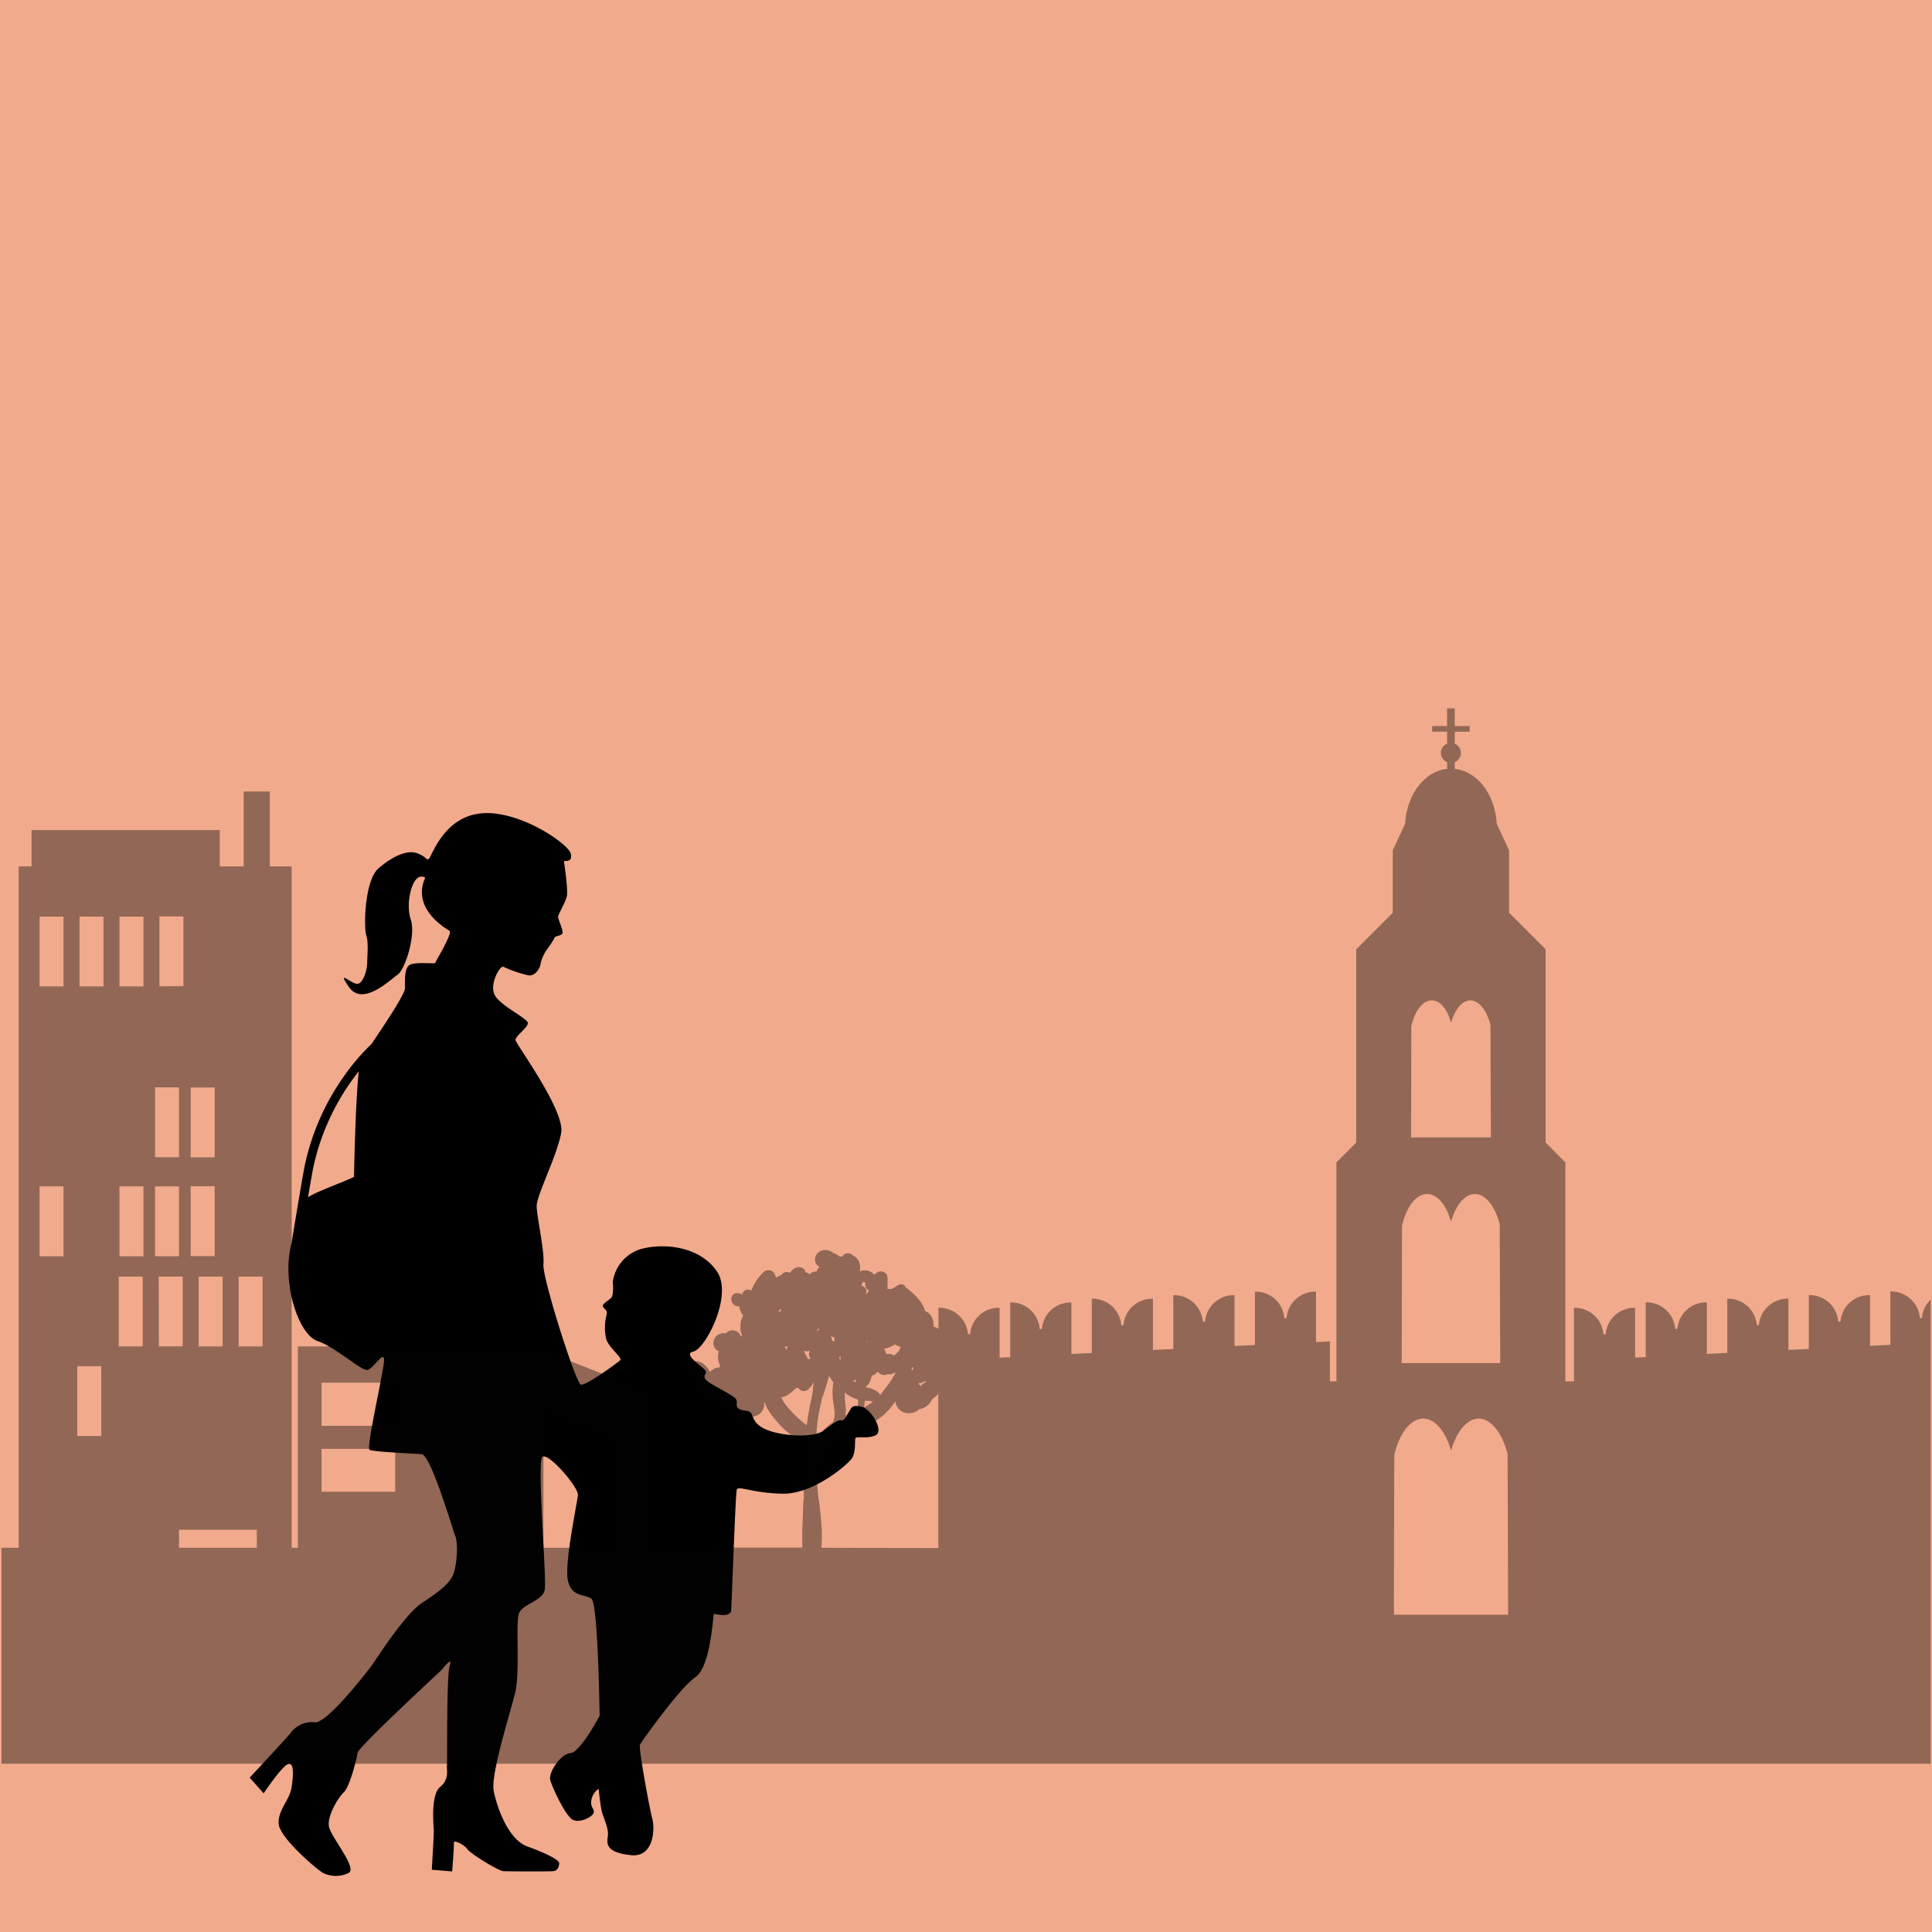
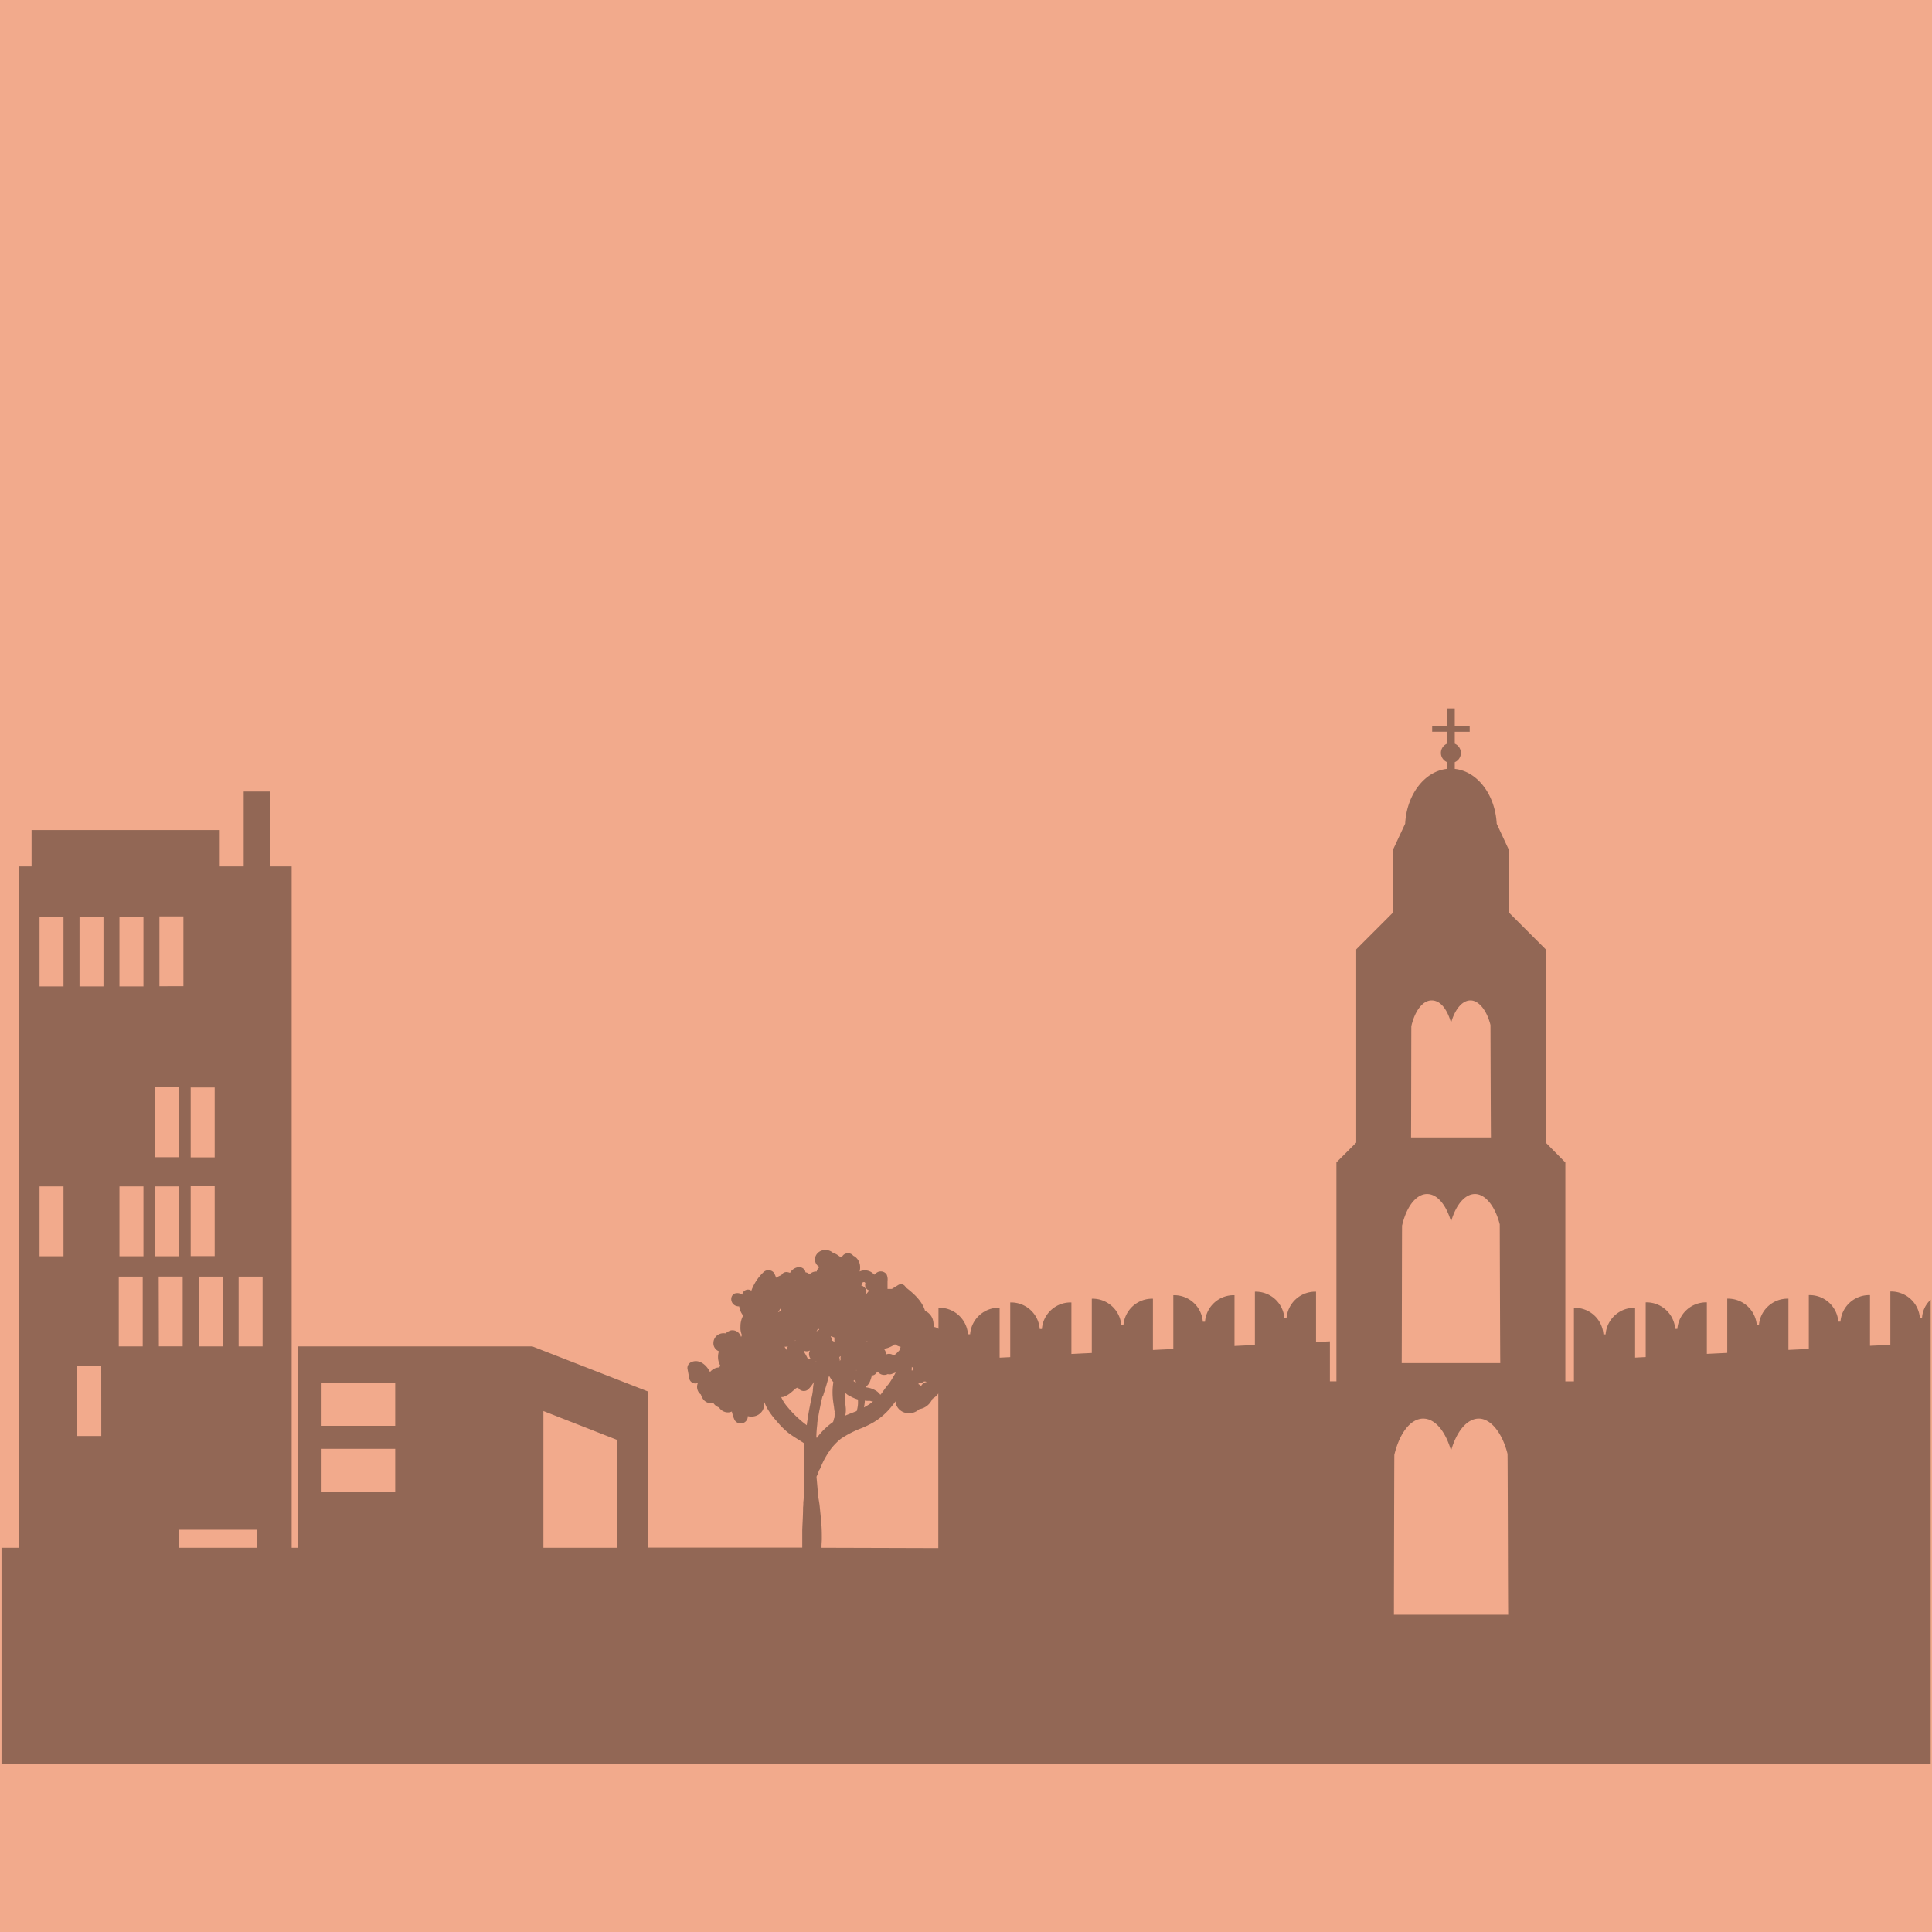
<svg xmlns="http://www.w3.org/2000/svg" viewBox="0 0 450 450">
  <g id="Слой_2" data-name="Слой 2">
    <g id="Слой_16" data-name="Слой 16">
      <rect width="450" height="450" style="fill: #f2aa8c" />
-       <path d="M200.67,327.65c-2.16-.41-2.16-.06-2.92,1.16s-1.1,2.16-1.86,2-2.27,1.11-4.25,2.51-8.16,1.34-12.24,0-3.84-3.38-4.48-4.2-2.27-.35-3-1.16,0-1-.45-2-6.56-3.69-7.15-4.7.2-1,.08-1.83-5.71-4-2.91-4.62,9.2-12.93,5.59-18.52-11.53-6.88-17.36-5.48a9.3,9.3,0,0,0-7,7.85c.14.66.16,3-.31,3.57s-2,1.32-2,1.94,1.24.86.86,2.1a12.24,12.24,0,0,0-.16,5.2c.31,2.26,4,4.74,3.34,5.36s-8,6-9.17,5.67-9-24.93-8.7-28S125,283.31,125,280.87s4.78-11.77,5.71-17-10.57-20.7-10.64-21.63,3-2.95,2.87-4-5.81-3.68-7.52-6.16,1-7.25,1.83-6.9a27.71,27.71,0,0,0,5.86,2c1.86.23,2.88-2.27,2.82-2.83a10,10,0,0,1,1.37-3.08,22.24,22.24,0,0,0,1.85-2.8c.08-.47,1-.39,1.71-.86s-1-3.49-.85-4.19,1.63-3.14,2-4.59-.58-7.66-.64-8.13,2.1.47,1.57-1.86-12.17-10.32-21-9.38-11.48,10.37-12.1,10.64-.23-.35-2.56-1.32-5.87.66-9.13,3.49S84.71,216,85.3,217.79s.23,4.78.23,6.41-.82,4.5-2.1,4.93-5.32-3.8-2.14.78,9.52-1.63,11.31-2.88,4.27-9.2,3.1-12.77,0-8,1.13-9.33,2.21-.5,2.21-.5c-3.26,7.3,4.9,11.88,5.67,12.39s-3.3,7.18-3.34,7.46-4.46-.28-5.86.42-1.17,3.73-1.17,5.48c0,1.29-4.79,8.56-7.83,13a50.13,50.13,0,0,0-6.26,7.3A56.14,56.14,0,0,0,71,271.38c-.65,3.21-2.63,15.33-3.09,18.19-2.4,8.94,1.53,21.21,6,22.76s10.31,7.1,11.71,6.75,3.78-4.54,3.84-2.38-4.25,20.56-3.38,21,10,.87,12.12,1,7.11,17.13,7.87,19.17.23,7.59-.7,9.3-2.8,3.42-6.92,6.06-10.56,12.89-11.8,14.6S76,401.62,73.29,401.15a6.07,6.07,0,0,0-5.59,2.49c-.85,1.08-9.55,10.41-9.55,10.41l3.26,3.65s4.12-6.14,5.59-6.76,1.4,2.1.93,5.28-3.34,5.44-3,8.7,9,10.64,10.34,11.34a6.74,6.74,0,0,0,5.9,0c2.25-1.08-4.27-8.54-4.58-10.95s2.09-6.53,3.49-7.85,3-7.76,3.19-9.16,19.26-19,19.49-19.25,2.8-3.51,2-1.18-.54,22.76-.66,23.5.66,3-1.59,4.85-1.51,9-1.47,10-.47,9.28-.47,9.28l4.74.39s.5-5.9.39-6.68,2.4.39,3.14,1.48,7.23,5.05,8.35,5.13,10.72.11,11.73,0,1.32-1.17,1.32-1.87-2.79-2.21-7.34-3.84S115.78,421,115,417.19s3.84-18.17,5-22.95.06-16.14.87-18.41,5.48-2.91,6-5.48-1.87-29.83-.53-31,8.45,7.05,8.27,8.91-3.2,15.91-2.33,19.87,3.91,3.09,5.48,4.25,1.9,27.25,1.9,27.25-4.46,8.5-6.79,8.7-5.21,4.62-4.7,6.33,3.57,8.46,5.32,9.24,4.66-.81,4.81-1.75-.77-1-.58-2.75a4.06,4.06,0,0,1,1.71-2.76s.39,3.77.74,5.24,1.71,4.08,1.4,5.91-.2,3.72,5.36,4.31,5.59-6.41,5-8.51-3.26-16.54-2.87-17.24,9.24-13.21,12.9-15.69,4.11-14.76,4.35-14.76,3.88,1,4-.86,1-26.84,1.29-28,3.26.7,10.6.87,15.38-6.93,16.25-8.27.64-3.79.76-4.54,2.62.17,4.72-.78S202.82,328.06,200.67,327.65ZM71.86,278.77l-.12.07c.52-3,1-5.78,1.25-7a54.33,54.33,0,0,1,10.58-22.31c-.8,7.2-1.11,24.13-1.11,24.51S74.3,277.25,71.86,278.77Z" />
      <g style="opacity: 0.4">
        <path d="M447.68,307h-.5a6.7,6.7,0,0,0-6.88-6.18v12.42l-4.74.23V301.66a6.7,6.7,0,0,0-6.88,6.18h-.5a6.69,6.69,0,0,0-6.87-6.18v12.53l-4.75.23V302.49a6.69,6.69,0,0,0-6.87,6.18h-.5a6.7,6.7,0,0,0-6.88-6.18v12.63l-4.75.23v-12a6.7,6.7,0,0,0-6.87,6.18h-.5a6.69,6.69,0,0,0-6.87-6.18v12.74l-2.47.13v-11.6a6.68,6.68,0,0,0-6.87,6.18h-.51a6.68,6.68,0,0,0-6.87-6.18v17.14h-2v-51L360,266.1v-45l-8.51-8.52V198.05l-2.88-6.19c-.35-6.78-4.52-12.22-9.77-12.77v-1.56a2.34,2.34,0,0,0,0-4.31v-2.78h3.48v-1.32h-3.48V165h-1.78v4.11h-3.48v1.32h3.48v2.78a2.33,2.33,0,0,0,0,4.31v1.56c-5.25.55-9.42,6-9.77,12.77l-2.89,6.19v14.57l-8.51,8.52v45l-4.61,4.61v51h-1.52v-9.31l-3.23.16V300.86a6.69,6.69,0,0,0-6.87,6.18h-.5a6.69,6.69,0,0,0-6.87-6.18v12.41l-4.75.24V301.68a6.69,6.69,0,0,0-6.87,6.18h-.51a6.69,6.69,0,0,0-6.87-6.18v12.53l-4.75.23V302.5a6.69,6.69,0,0,0-6.87,6.19h-.5a6.69,6.69,0,0,0-6.87-6.19v12.64l-4.75.23v-12a6.68,6.68,0,0,0-6.87,6.18h-.51a6.68,6.68,0,0,0-6.87-6.18v12.74l-2.47.12V304.6a6.69,6.69,0,0,0-6.87,6.18h-.5a6.69,6.69,0,0,0-6.87-6.18v4.93a2,2,0,0,0-1.14-.46v0c0-.15,0-.3,0-.46a4.39,4.39,0,0,0-.18-1.25,3.23,3.23,0,0,0-1.39-1.81,2.87,2.87,0,0,0-.4-.18c-.69-2.33-2.6-4.05-4.53-5.53a1.19,1.19,0,0,0-1.67-.57l-1.55.95c.22,0,.17,0,.09,0l-.1,0h0l-.11,0,.08,0-.37,0-.6,0V300c0-.54,0-1.08,0-1.62a2.82,2.82,0,0,0-.24-1.6,1.69,1.69,0,0,0-2.57-.1,1.93,1.93,0,0,0-.28.22,3.23,3.23,0,0,0-.55-.5,2.88,2.88,0,0,0-2.86-.24,3.51,3.51,0,0,0,.12-1,3.05,3.05,0,0,0-1-2.29,2.26,2.26,0,0,0-.59-.37,1.49,1.49,0,0,0-.8-.54,1.6,1.6,0,0,0-1.58.42l-.24.31h-.39l-.1,0h0l0,0-.21-.13-.44-.31a3.48,3.48,0,0,0-.93-.41l0,0a2.69,2.69,0,0,0-3.13-.35,2.3,2.3,0,0,0-1.06,1.4,2,2,0,0,0,1,2.21v.06a1.48,1.48,0,0,0-.62.88s0,.08,0,.12a2.22,2.22,0,0,0-1.15.25,2.78,2.78,0,0,0-.56.41,1.4,1.4,0,0,0-.93-.47,1.27,1.27,0,0,0-.34-.73,1.66,1.66,0,0,0-1.17-.49,2.65,2.65,0,0,0-2.09,1.35,1.62,1.62,0,0,0-.44-.14A1.34,1.34,0,0,0,182,297a7,7,0,0,0-1.23.61,8.55,8.55,0,0,0-.38-.95,1.5,1.5,0,0,0-1.19-.78,1.61,1.61,0,0,0-1.37.44,11.32,11.32,0,0,0-2.83,4.31l-.19-.12a1.36,1.36,0,0,0-1.91.91.57.57,0,0,0,0,.14,2,2,0,0,0-1.86-.24,1.44,1.44,0,0,0-.71,1.4,1.66,1.66,0,0,0,1.09,1.44,2,2,0,0,0,.76.12,4.24,4.24,0,0,0,.92,2.14,5.21,5.21,0,0,0-.63,2.55,4.18,4.18,0,0,0,.34,2c-.07.14-.13.29-.19.44a2.59,2.59,0,0,0-.3-.6,2,2,0,0,0-2.16-.91,2.85,2.85,0,0,0-1.14.68,2.52,2.52,0,0,0-1.3.09,2.28,2.28,0,0,0-1.55,2.07,2,2,0,0,0,1.28,2,4.25,4.25,0,0,0,.14,3l.16.29a3.85,3.85,0,0,0-.19.47,4.09,4.09,0,0,0-.6.07,3.05,3.05,0,0,0-1.58,1,7.53,7.53,0,0,0-.56-.9c-.92-1.25-2.46-2.15-4-1.3a1.47,1.47,0,0,0-.66,1.61c.14.74.27,1.47.41,2.2a1.43,1.43,0,0,0,1,1,1.35,1.35,0,0,0,1-.08,2.22,2.22,0,0,0,.55,2.61l.14.11a3.36,3.36,0,0,0,.62,1.22,2.37,2.37,0,0,0,2.29.77,2.55,2.55,0,0,0,.93.85,2.05,2.05,0,0,0,.38.16,2.46,2.46,0,0,0,1.91,1.15,2.15,2.15,0,0,0,1.09-.21c0,.11,0,.23.07.35a7.82,7.82,0,0,0,.55,1.63,1.64,1.64,0,0,0,1,.76,1.67,1.67,0,0,0,1.08-.08,1.65,1.65,0,0,0,1-1.57,3.4,3.4,0,0,0,1.42.05,2.92,2.92,0,0,0,2-1.34,2.74,2.74,0,0,0,.36-1.74,1.86,1.86,0,0,0,.1-.2,10.76,10.76,0,0,0,.55,1.25,17.55,17.55,0,0,0,2.38,3.24,17.8,17.8,0,0,0,2.87,2.82c1,.72,2.05,1.34,3.07,2l.44.29c0,.22,0,.45,0,.68-.07,1.56-.1,3.13-.09,4.7s-.06,3.14-.07,4.71c0,.8,0,1.6,0,2.39a11.3,11.3,0,0,1-.1,1.17c0,.41,0,.82-.06,1.23,0,1.75-.12,3.51-.19,5.27,0,.9,0,1.79,0,2.69,0,.45,0,.9,0,1.35v.06h-36V324.08L124,313.61H69.38V360.5H67.93V201.8H62.85V184.35H56.76V201.8H51.18v-8.47H7.35v8.47h-3V360.5h-4v50.31H449.69V302.73A6.25,6.25,0,0,0,447.68,307Zm-275.76-4.54Zm0,0Zm-2.34,12.57c0,.11,0,.2,0,0Zm0,.68h0l0,.14s0,0,0-.15Zm4.6-7.43a1.11,1.11,0,0,1,0-.19h0Zm3.72,12.78h0C178,321.13,178,321.14,177.94,321.1ZM51.85,297.35v16.26H46.27V297.35ZM44.41,253.3H50v16.27H44.41Zm0,23H50v16.27H44.41Zm-7.28-62.85h5.59v16.26H37.13Zm-1,39.81H41.7v16.27H36.12ZM14.79,292.61H9.21V276.34h5.58Zm0-62.86H9.21V213.49h5.58Zm8.8,104.73H18V318.22h5.58Zm.51-104.73H18.52V213.49H24.1Zm9.14,83.86H27.66V297.35h5.58Zm.17-21H27.82V276.34h5.59Zm0-62.86H27.82V213.49h5.59Zm2.71,46.59H41.7v16.27H36.12Zm.84,21h5.59v16.26H37ZM59.82,360.5H41.7v-4.2H59.82Zm1.34-46.89H55.58V297.35h5.58Zm30.89,33.85H74.9v-10H92.05Zm0-15.36H74.9V322.05H92.05Zm51.67,28.4H126.57V328.66l17.15,6.72Zm73.95-44.05a.76.76,0,0,1,0,.11s0,0,0,0l0,0C217.63,316.51,217.65,316.46,217.67,316.45Zm-.15-7,0,0h0Zm-.22,7.62,0,0-.06,0h0C217.1,317.25,217.08,317.17,217.3,317.07Zm-.23-2.54,0,0,.06.06s0,0-.15-.11Zm-1.1,7.56h0v0h0a.12.12,0,0,1,0-.05Zm0,.07h0Zm-.08-.29h0v0Zm0,.06,0,0v0h0l0,0v0l0,0,0,0v.07h0l0,0a.25.25,0,0,0,0-.07l0-.09Zm0,.51-.06.11,0,0,0,0A.6.6,0,0,1,215.87,322.44Zm-.48-.73h-.07Zm-1.2-13.66v0a.06.06,0,0,0,0,0Zm-.19,14.1a1.44,1.44,0,0,0,1-.24l.2-.13h0l.1,0h.21l.18.05h0l.14.07a1.77,1.77,0,0,0-1.31.94l0,0a2.08,2.08,0,0,0-.64-.45Zm-.44,2.6Zm-.58-6.51h0Zm-.62.15a1.34,1.34,0,0,0,.36.22c-.06.15-.12.29-.17.43s0,.12-.05.17h-.17Zm-.82-8.18h0Zm0,0h0v0Zm0,.06v0s0,.06,0,.08v0h0A1,1,0,0,0,211.53,310.24Zm0,.11Zm0,0Zm0,0Zm-.09.1.05-.07h0l-.06.07h0l0,0-.1.05h0Zm-.48-.08,0,0,0,0C211.14,310.16,211.06,310.3,210.93,310.4ZM208.32,300h0l-.12,0h0A.52.52,0,0,1,208.32,300Zm-1.66,14a6.65,6.65,0,0,0,1.79-.89,3.69,3.69,0,0,0,1.32.6l0,.07a1.63,1.63,0,0,0-.24.68l-.06.07a8,8,0,0,1-.7.73l-.39.34-.16.12-.06,0a1.73,1.73,0,0,0-1.69-.26c-.07-.19-.13-.38-.19-.57a1.8,1.8,0,0,0-.44-.74A5.08,5.08,0,0,0,206.66,314Zm-1.81-15v.07h0A.64.64,0,0,1,204.85,299Zm-.16,9.89h0l-.07.05C204.54,309,204.52,309,204.69,308.93ZM203,320.37a1.22,1.22,0,0,0,1.09-.57v0a2.15,2.15,0,0,0,.35-.33,1.83,1.83,0,0,0,2.33.58,1.59,1.59,0,0,0,.86,0c.33-.12.65-.24,1-.38l-.24.45c-.25.44-.51.87-.77,1.3-.13.2-.25.4-.38.59l-.21.31,0,0,0,0a14.67,14.67,0,0,0-1.14,1.46l-.41.55.05-.07,0,.05-.26.32-.22.25a3.85,3.85,0,0,0-.74-.77,5.4,5.4,0,0,0-2.36-.93l-.27-.06V323a3,3,0,0,0,.95-1.22,11.59,11.59,0,0,0,.42-1.3C202.93,320.46,203,320.42,203,320.37Zm.09,6.05h.18l.08,0-.38.32a14.35,14.35,0,0,1-1.74,1.08,10,10,0,0,0,.2-1.35c0-.08,0-.15,0-.23l.5.05.61,0h.12Zm.15,0h0Zm.05,0h0l.07,0Zm-1.52-13.89.13-.11,0,0,.17.05-.08.13Zm.14-13.68,0,0,0,0Zm0,0c0,.09,0,.06,0,0Zm0,0Zm-.48-.36h0Zm-.67.82s0-.05,0-.08,0-.06,0-.08.14-.24,0-.1,0,0,0-.08a.74.74,0,0,1,.09-.12s0,0,0-.06,0,0,0-.05l0,.05v0l.1-.09,0,0,0,0,.15-.07c-.06,0-.09,0,.05,0l0,0h0l0,0h0l.12,0h0l.1,0,0,0a.63.63,0,0,0,.12.11h0l.06.11c0-.05,0-.08,0,0h0v0s0,0,0,0h0v0h0c0,.06,0,.14,0,.15a1.28,1.28,0,0,0,.92,1.57l-.88,1.07,0-.06a1.25,1.25,0,0,0,.17-.39,1.41,1.41,0,0,0-.62-1.52,3.16,3.16,0,0,0-.63-.33v0Zm.1.26,0,.05,0,0,0,0h0Zm0,0h0l0,0Zm.06.08s0,.05,0,0Zm-1.55,19.54.07-.09.09.08-.16,0Zm-.18,2.21.06,0c0,.22.07.43.1.65l-.58-.4A1.65,1.65,0,0,0,199.11,321.38Zm-.46-1.26h0Zm-1.44-24.94Zm.36,29.77a7.84,7.84,0,0,0,2.17,1,6.93,6.93,0,0,1-.22,2.48,1.42,1.42,0,0,1-.07.22c-.89.35-1.78.68-2.66,1.06a6,6,0,0,0,.13-1.78c-.06-.72-.18-1.43-.22-2.15,0-.48,0-1,0-1.44C197,324.55,197.27,324.76,197.57,325Zm-1.77-28.14,0,0h-.06A.13.13,0,0,1,195.8,296.81Zm-.08,19.07a2.49,2.49,0,0,0,0,.77l-.18.36c0-.3-.07-.6-.12-.9A3.55,3.55,0,0,0,195.72,315.88Zm-1.26-4.31.11.05h0l-.08,0c.11.06.16.15,0,0s-.12-.07,0,0Zm-.19-.06c0,.09,0,.19,0,.28s0,.35,0,.53l0,.14h-.11l-.15-.09a1,1,0,0,0-.25-.12,8.22,8.22,0,0,0-.35-1.06Zm-2.67,13.68c.33-1.09.7-2.17,1-3.27.14-.5.28-1,.43-1.51a8.9,8.9,0,0,0,1,1.51,14.33,14.33,0,0,0-.19,2.61,16.49,16.49,0,0,0,.19,2.22c.05.35.1.7.16,1.06v.11s.05.3.05.3,0,.27.06.41,0,.22,0,.23a5.68,5.68,0,0,1,0,1,.28.28,0,0,0,0,.08c0,.12,0,.23-.07.34s-.11.41-.17.61-.07.21-.11.31a16.85,16.85,0,0,0-1.95,1.61,14.74,14.74,0,0,0-1.83,2.11,2.4,2.4,0,0,0-.11-.23,30,30,0,0,1,.22-3v-.06l0-.15c0-.12,0-.24.05-.35,0-.3.09-.6.14-.89.09-.58.2-1.15.3-1.72C191.1,327.42,191.28,326.27,191.6,325.19ZM190.36,314h0Zm0,0,.13-.07h0l-.05,0h0l0,0Zm-.14-3.95,0,0a5.21,5.21,0,0,0,.32-.67v0l.29.33a2,2,0,0,0-.54.34l-.12.1Zm-.08,7.09c0,.06,0,.12,0,.18a1.43,1.43,0,0,0-.15-.22Zm-.93-10.56a.25.25,0,0,1-.09.07h0Zm-.95.08-.07.06,0,0h0C188.27,306.6,188.3,306.59,188.28,306.61Zm-.86,8a1.48,1.48,0,0,0,1,0l.26-.09a1.57,1.57,0,0,0-.21,1.06,1.76,1.76,0,0,0,.37.87,1.54,1.54,0,0,0-.61.1,15.09,15.09,0,0,0-1-1.83Zm-1.34,8.61-.08,0Zm-.16,0h0s0,0,0,0Zm-.19-.16Zm-.42-10.87h0l-.13.08C185.12,312.28,185.12,312.27,185.31,312.17Zm-2.52,1.43a1.11,1.11,0,0,0,.57-.06l.17-.06a1.55,1.55,0,0,0-.24.92l-.51-.73Zm-.2-9.47c-.24.13-.13.06,0,0Zm-1,.56.1-.09h0C181.54,304.8,181.57,304.76,181.64,304.69Zm.15,0,.13.3a2.44,2.44,0,0,1,.1.24h0c-.25.11-.49.24-.73.37A5,5,0,0,0,181.79,304.66ZM183,327.19a9.49,9.49,0,0,1-1-1.67.56.56,0,0,1,0-.12,1.16,1.16,0,0,0,.55-.06,5.81,5.81,0,0,0,1.87-1.14c.21-.17.41-.36.62-.54l.24-.21.15-.1.19-.1.06,0,.15,0h.09a1.45,1.45,0,0,0,.89.69,1.55,1.55,0,0,0,1.51-.39,7.53,7.53,0,0,0,1.25-1.66c-.07.41-.13.83-.18,1.25a3.78,3.78,0,0,1-.06.47c.08-.33,0,.05,0,.1l0,.24c-.06.4-.12.8-.2,1.19-.16.74-.32,1.49-.47,2.23-.3,1.53-.56,3.06-.75,4.6l-.52-.4A25.73,25.73,0,0,1,183,327.19Zm8.35,33.31c0-.1,0-.2,0-.31,0-.53.05-1.06.07-1.59,0-1.06,0-2.12-.07-3.18s-.18-2.13-.29-3.19c-.05-.53-.1-1.06-.16-1.59s-.17-1.18-.28-1.77c-.1-1.06-.2-2.13-.29-3.2l-.15-1.7v0l.06-.16s0-.06.07-.13a4.53,4.53,0,0,0,.28-.69l.16-.48h0l0,0v0c.09-.25,0-.05,0,0l.13-.19a3.57,3.57,0,0,0,.35-.77l.1-.22a19.6,19.6,0,0,1,2.18-3.8l-.33.42.37-.48a14.21,14.21,0,0,1,2.3-2.35,23.57,23.57,0,0,1,4.82-2.47,23,23,0,0,0,2.82-1.38,16.1,16.1,0,0,0,2.37-1.75,15.52,15.52,0,0,0,1.72-1.81c.34-.42.7-.86,1-1.31a3.31,3.31,0,0,0,.08.55,3.06,3.06,0,0,0,2.14,2.1,3.53,3.53,0,0,0,3.33-.83,3.91,3.91,0,0,0,2.34-1.29,4.68,4.68,0,0,0,.73-1.14,4.13,4.13,0,0,0,1.35-1.21v36Zm137.4-121.6c.83-3.48,2.63-5.89,4.71-5.89s3.63,2.1,4.52,5.21c.89-3.11,2.58-5.21,4.52-5.21s3.82,2.33,4.66,5.73c0,.16.08,26,.11,26.18H328.66C328.69,264.81,328.71,239,328.73,238.9Zm-2.16,46.48c1-4.3,3.24-7.27,5.81-7.27,2.39,0,4.48,2.59,5.58,6.43,1.1-3.84,3.18-6.43,5.58-6.43s4.71,2.88,5.76,7.07c0,.19.09,32.12.13,32.32H326.48C326.51,317.37,326.54,285.51,326.57,285.38Zm-1.92,90.73c0-.16.07-37.1.1-37.25,1.19-5,3.75-8.44,6.73-8.44,2.78,0,5.2,3,6.48,7.47,1.27-4.46,3.69-7.47,6.47-7.47s5.47,3.35,6.68,8.2c.05.23.11,37.25.16,37.49Z" style="fill: #020202" />
        <path d="M205.43,324.25Z" style="fill: #020202" />
        <path d="M190.77,342.47h0v0Z" style="fill: #020202" />
        <polygon points="194.49 311.6 194.48 311.59 194.47 311.59 194.48 311.59 194.49 311.6" style="fill: #020202" />
        <path d="M201.34,298.52l-.05,0,.05,0Z" style="fill: #020202" />
        <path d="M207.7,300.19h0Z" style="fill: #020202" />
        <polygon points="201.85 298.82 201.85 298.82 201.85 298.82 201.85 298.82" style="fill: #020202" />
        <path d="M200.94,298.79l0,.06a.15.15,0,0,0,0-.06Z" style="fill: #020202" />
        <path d="M201.85,298.83h0v0a.09.09,0,0,0,0,0Z" style="fill: #020202" />
        <path d="M215.92,322v.06l0,0v0h0v0h0v0h0l0,0v0Z" style="fill: #020202" />
        <polygon points="211.4 310.48 211.41 310.48 211.41 310.48 211.4 310.48 211.4 310.48" style="fill: #020202" />
      </g>
    </g>
  </g>
</svg>